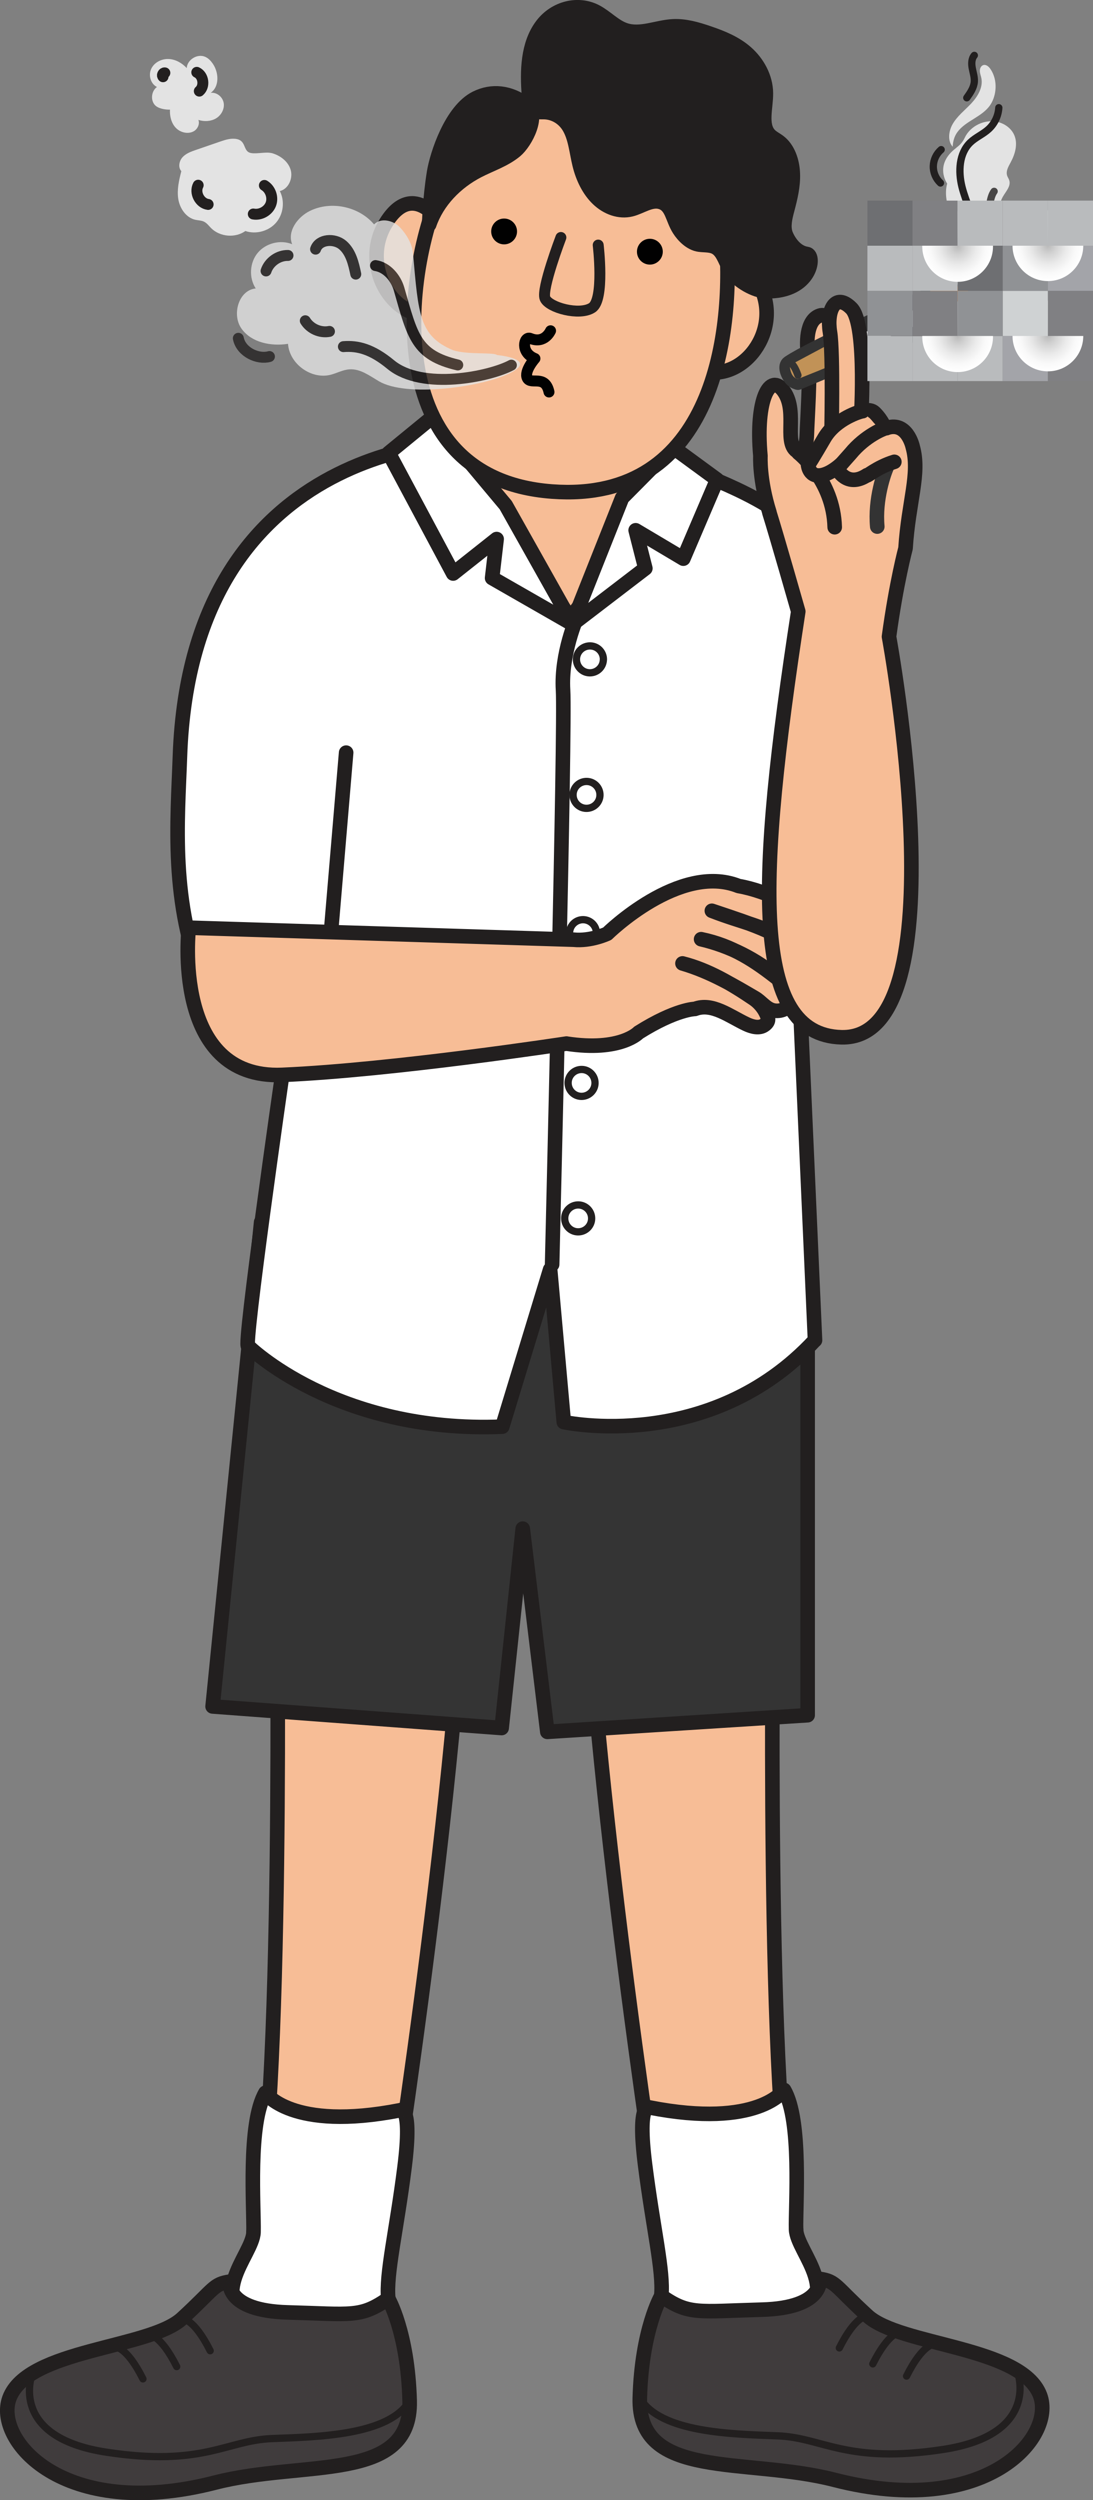
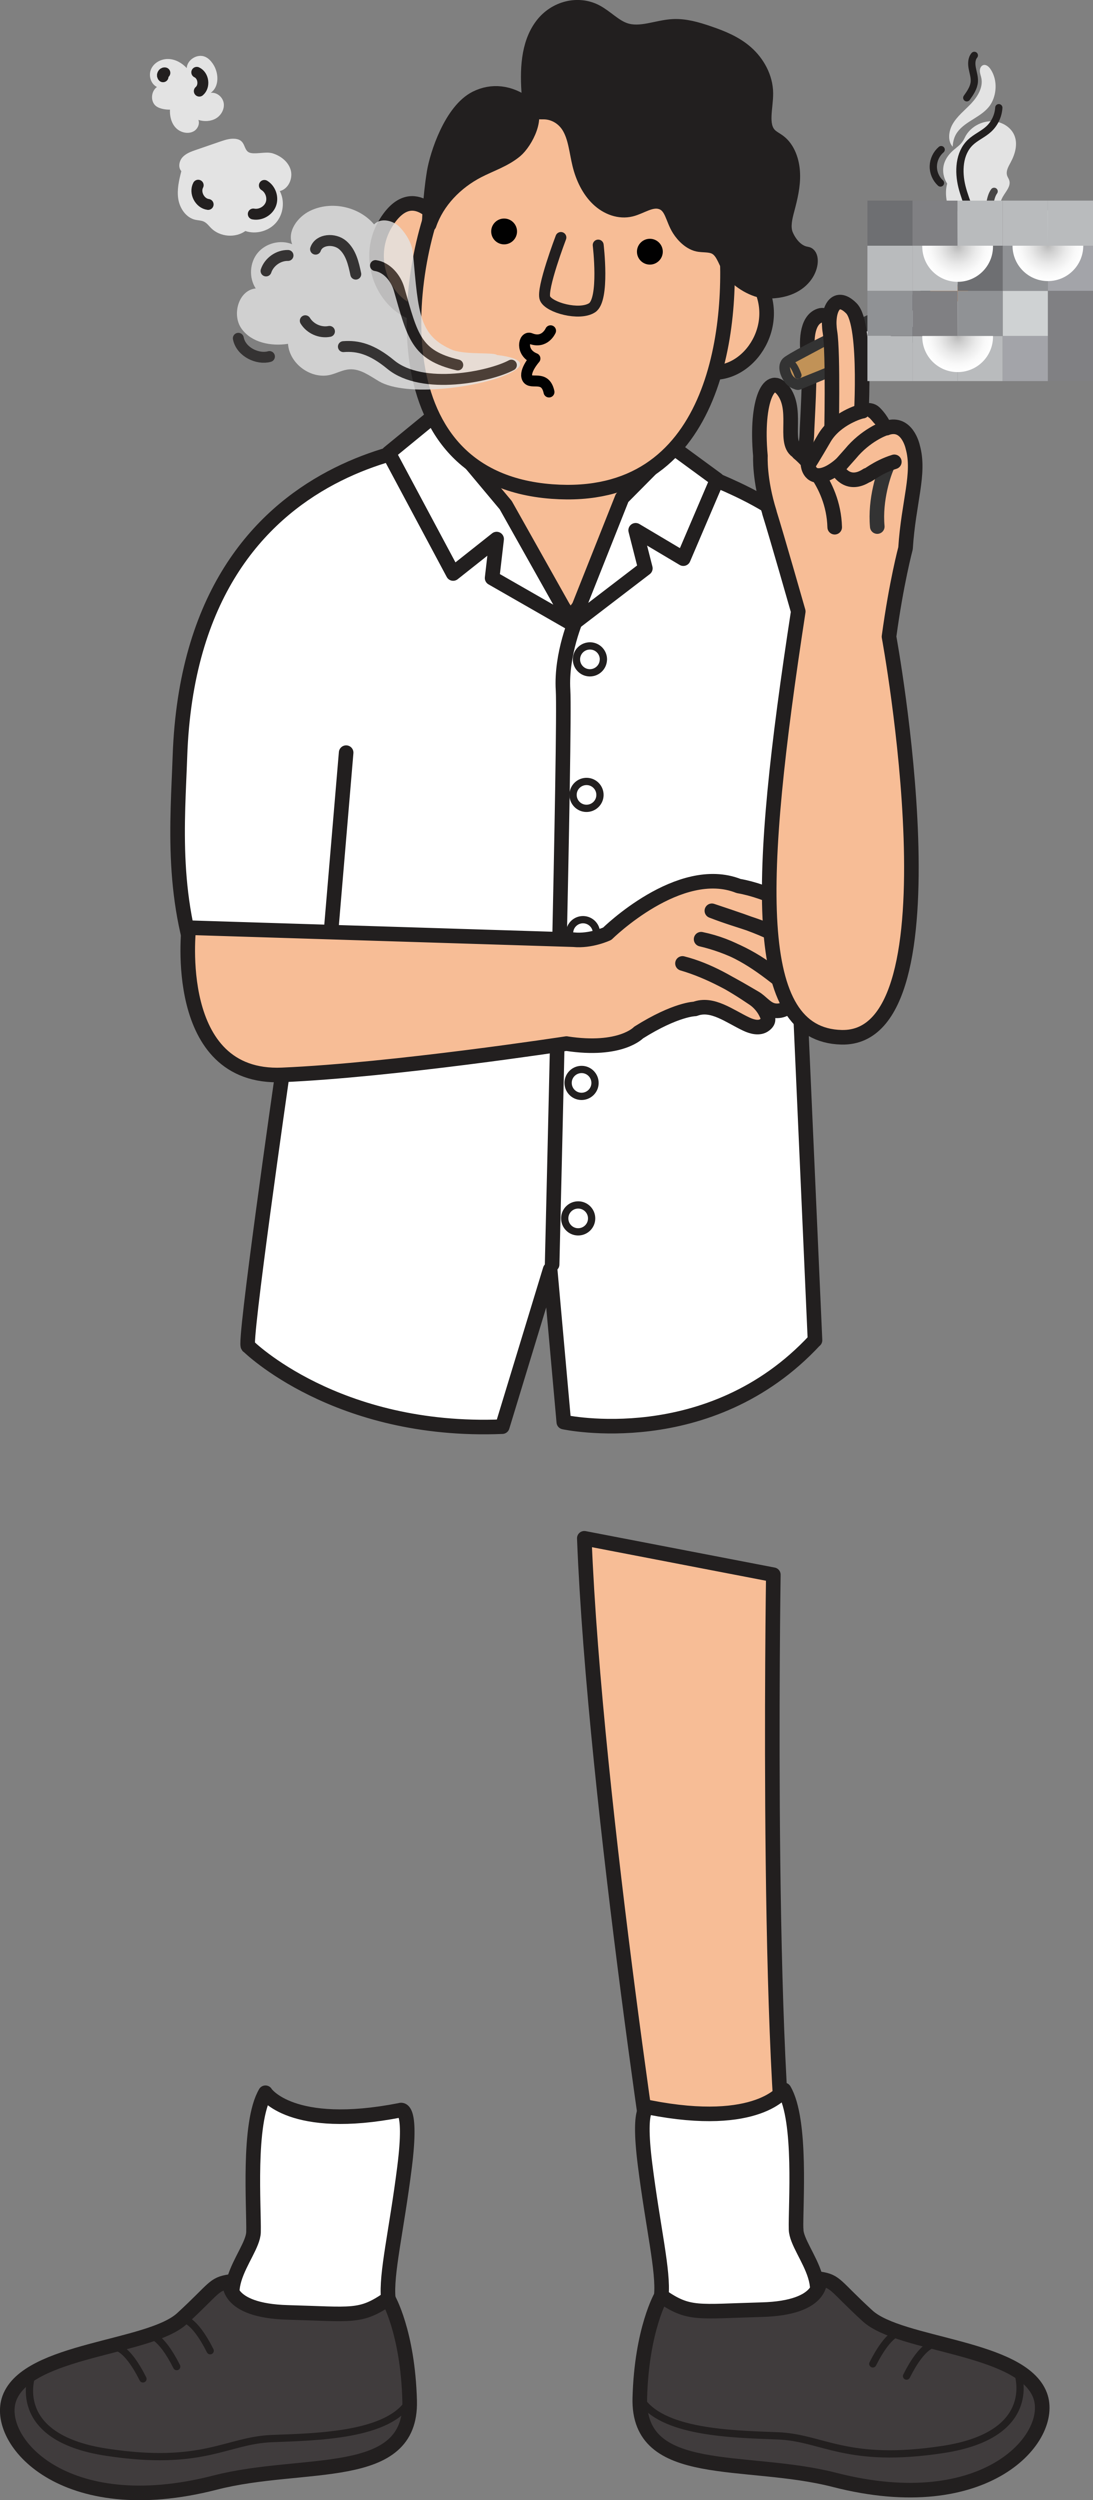
<svg xmlns="http://www.w3.org/2000/svg" xmlns:xlink="http://www.w3.org/1999/xlink" viewBox="0 0 203.07 464.49">
  <rect x="0" y="0" width="203.07" height="464.49" fill="#808080" stroke="none" />
  <defs>
    <style>
      .cls-1 {
        fill: #fb9036;
      }

      .cls-2 {
        fill: #c19257;
      }

      .cls-3 {
        fill: #a3a4a9;
      }

      .cls-4, .cls-5, .cls-6, .cls-7, .cls-8, .cls-9, .cls-10, .cls-11, .cls-12, .cls-13, .cls-14, .cls-15, .cls-16, .cls-17 {
        stroke-linecap: round;
        stroke-linejoin: round;
      }

      .cls-4, .cls-5, .cls-6, .cls-7, .cls-8, .cls-9, .cls-10, .cls-13, .cls-14, .cls-15 {
        stroke: #221f1f;
      }

      .cls-4, .cls-5, .cls-6, .cls-9, .cls-10, .cls-11, .cls-13, .cls-16 {
        stroke-width: 2.71px;
      }

      .cls-4, .cls-15 {
        fill: #f7bd96;
      }

      .cls-18 {
        fill: url(#radial-gradient-3);
      }

      .cls-18, .cls-19, .cls-20, .cls-21 {
        mix-blend-mode: multiply;
      }

      .cls-22 {
        fill: #6e6f72;
      }

      .cls-19 {
        fill: url(#radial-gradient);
      }

      .cls-5 {
        fill: #343434;
      }

      .cls-6 {
        fill: #403c3d;
      }

      .cls-7, .cls-11, .cls-12, .cls-13, .cls-14, .cls-17 {
        fill: none;
      }

      .cls-7, .cls-15, .cls-17 {
        stroke-width: 2.03px;
      }

      .cls-23 {
        opacity: .8;
      }

      .cls-24 {
        fill: #909295;
      }

      .cls-8, .cls-10, .cls-16 {
        fill: #fff;
      }

      .cls-8, .cls-12, .cls-14 {
        stroke-width: 1.35px;
      }

      .cls-9 {
        fill: #221f1f;
      }

      .cls-25 {
        isolation: isolate;
      }

      .cls-11, .cls-12, .cls-16 {
        stroke: #333;
      }

      .cls-26 {
        fill: #e3e3e3;
      }

      .cls-27 {
        fill: #cfd2d3;
      }

      .cls-20 {
        fill: url(#radial-gradient-2);
      }

      .cls-28 {
        fill: #010101;
      }

      .cls-29 {
        fill: #808083;
      }

      .cls-21 {
        fill: url(#radial-gradient-4);
      }

      .cls-30 {
        fill: #b9bbbd;
      }

      .cls-17 {
        stroke: #010101;
      }
    </style>
    <radialGradient id="radial-gradient" cx="177.92" cy="62.56" fx="177.92" fy="62.56" r="6.57" gradientUnits="userSpaceOnUse">
      <stop offset="0" stop-color="#bababa" />
      <stop offset=".23" stop-color="#d2d2d2" />
      <stop offset=".52" stop-color="#eaeaea" />
      <stop offset=".78" stop-color="#f9f9f9" />
      <stop offset="1" stop-color="#fff" />
    </radialGradient>
    <radialGradient id="radial-gradient-2" cx="194.69" cy="62.42" fx="194.69" fy="62.42" r="6.57" xlink:href="#radial-gradient" />
    <radialGradient id="radial-gradient-3" cy="45.79" fy="45.79" r="6.57" xlink:href="#radial-gradient" />
    <radialGradient id="radial-gradient-4" cx="194.69" cy="45.65" fx="194.69" fy="45.65" r="6.57" xlink:href="#radial-gradient" />
  </defs>
  <g class="cls-25">
    <g id="Layer_1" data-name="Layer 1">
      <g>
        <g>
          <g>
            <g>
              <path class="cls-4" d="M143.68,292.56s-1.57,102.23,4.22,121.65c0,0-7.18,15.14-24.45,3.46,0,0-12.95-82.21-14.89-131.88l35.11,6.77Z" />
              <g>
                <path class="cls-10" d="M145.68,388.29s-4.74,7.22-25.02,3.24c0,0-2.31-1.27-.82,10.57,1.49,11.84,3.48,19.88,3.02,24.42-.46,4.54,11.86,11.55,23.38,5.91,11.52-5.64,1.78-13.84,1.66-18.24-.12-4.4,1.1-20.25-2.22-25.91Z" />
                <g>
                  <path class="cls-6" d="M152.29,423.37s1.01,5.42-10.78,5.73c-11.91.32-13.49,1.03-18.65-2.56,0,0-3.64,6.22-3.99,18.97-.41,15.35,19.64,10.96,36.16,15.21,28.21,7.26,41.11-7.93,38.21-15.69-3.41-9.13-25.95-9.19-32.06-14.78-6.12-5.6-5.78-6.41-8.89-6.87Z" />
                  <path class="cls-14" d="M189.06,440.74s4.36,11.55-13.83,14.33c-18,2.75-22.34-2.22-30.78-2.53-8.44-.32-21.76-.56-25.56-7.03" />
                  <path class="cls-14" d="M173.61,435.51s-2.12-.18-5.18,5.93" />
                  <path class="cls-14" d="M167.34,433.24s-2.12-.17-5.18,5.93" />
-                   <path class="cls-14" d="M161.12,430.28s-2.12-.18-5.18,5.93" />
-                 </g>
-               </g>
-             </g>
-             <g>
-               <path class="cls-4" d="M51.45,292.14s1.43,103.16-4.36,122.59c0,0,7.18,15.14,24.45,3.46,0,0,13.08-81.88,15.03-131.55l-35.11,5.5Z" />
+                 </g>
+               </g>
+             </g>
+             <g>
              <g>
                <path class="cls-10" d="M49.31,388.81s4.74,7.22,25.03,3.24c0,0,2.31-1.27.82,10.57-1.49,11.84-3.48,19.88-3.02,24.42.46,4.54-11.86,11.55-23.38,5.91-11.52-5.64-1.79-13.84-1.66-18.24.12-4.4-1.11-20.25,2.22-25.91Z" />
                <g>
                  <path class="cls-6" d="M42.7,423.88s-1.01,5.41,10.78,5.73c11.91.32,13.48,1.03,18.65-2.56,0,0,3.64,6.22,3.98,18.97.41,15.35-19.64,10.96-36.15,15.21-28.21,7.26-41.11-7.93-38.21-15.69,3.4-9.13,25.95-9.19,32.06-14.78,6.11-5.6,5.78-6.4,8.89-6.87Z" />
                  <path class="cls-14" d="M5.93,441.25s-4.36,11.55,13.84,14.33c18,2.75,22.34-2.22,30.78-2.53,8.44-.32,21.76-.56,25.56-7.03" />
                  <path class="cls-14" d="M21.38,436.03s2.12-.17,5.18,5.93" />
                  <path class="cls-14" d="M27.65,433.75s2.12-.17,5.18,5.93" />
                  <path class="cls-14" d="M33.87,430.8s2.12-.17,5.18,5.93" />
                </g>
              </g>
            </g>
-             <polygon class="cls-5" points="150.05 228.96 150.05 318.66 101.69 321.75 97.12 284 93.2 321.04 39.5 317.03 48.52 227.05 150.05 228.96" />
          </g>
          <path class="cls-10" d="M151.42,249l-2.65-59.73s11.77.3,11.41-32.5c-.5-44.89-.05-47.28-3.17-48.84l-2.32-3.09c-7.21-9.78-16.88-13.86-27-17.81-5.39-2.1-13.36-4.15-19.33-4.14l-10.77,6.19-9.59-7.06s-52.51-1.48-54.57,58.52c-.41,11.9-1.89,27.2,4.66,42.72,0,0,5.75,14.72,14.34,16.45,0,0-7.34,51.06-6.32,50.38,0,0,16.33,16.23,47.21,14.96l8.89-29.19,2.54,28.34s27.07,5.92,46.66-15.22Z" />
          <g>
            <path class="cls-4" d="M105.96,114.73s17.93-22.14,18.44-27.27c.51-5.13-41.35-1.65-41.35-1.65,0,0,20.2,24.86,22.91,28.92Z" />
            <polygon class="cls-10" points="115.58 92.51 106.22 116.07 119.9 105.59 118.1 98.52 126.96 103.79 133.23 89.11 124.96 83.05 115.58 92.51" />
            <polygon class="cls-10" points="93.96 93.85 106.38 115.96 91.43 107.39 92.27 100.15 84.19 106.55 72.22 84.15 80.3 77.53 93.96 93.85" />
          </g>
          <g>
            <g>
              <g>
                <g>
                  <path class="cls-4" d="M131.35,52.65s6.25-7.69,10.1.96c3.85,8.66-4.33,18.28-12.03,14.91" />
                  <path class="cls-4" d="M82.2,41.84s-5.26-8.77-10.45-.5c-5.19,8.27,1.75,19.28,10.09,16.97" />
                  <path class="cls-4" d="M114.12,20.94c2.25.35,19.01,4.65,20.7,22.39,1.69,17.74-1.84,50.25-32.27,47.99-33.58-2.5-27.29-44.19-19.26-58.97,8.02-14.78,25.34-12.25,30.83-11.4Z" />
                </g>
                <path class="cls-28" d="M118.34,46.76c0,1.33,1.08,2.4,2.4,2.4s2.4-1.08,2.4-2.4-1.08-2.4-2.4-2.4-2.4,1.08-2.4,2.4Z" />
                <path class="cls-28" d="M91.26,43c0,1.33,1.08,2.4,2.4,2.4s2.4-1.08,2.4-2.4-1.08-2.4-2.4-2.4-2.4,1.08-2.4,2.4Z" />
                <path class="cls-15" d="M111.14,45.53s1.21,10.13-1.14,11.65c-2.35,1.52-8.03-.03-8.74-1.75-.71-1.72,2.95-11.31,2.95-11.31" />
              </g>
              <path class="cls-9" d="M142.37,54.11c-2.09-.04-5.17-1.79-6.49-3.67-1-1.42-1.39-3.51-2.78-4.39-.95-.61-2.11-.46-3.18-.61-1.57-.21-2.96-1.6-3.74-2.84-1.26-1.99-1.3-4.41-3.39-5.06-1.85-.58-3.68.89-5.55,1.35-2.14.53-4.43-.31-6.12-1.92-1.69-1.61-2.82-3.94-3.42-6.38-.6-2.43-.77-5.1-2.05-7.14-1.06-1.68-2.84-2.62-4.61-2.63-2.54-.02-2.49.22-2.75-3.08-.35-4.47-.27-9.49,2.43-13.05,2.42-3.19,6.68-4.25,10.01-2.5,1.86.98,3.4,2.72,5.35,3.39,2.89,1,5.95-.53,8.96-.68,2.25-.12,4.48.54,6.64,1.28,2.46.84,4.93,1.83,6.97,3.63,2.04,1.8,3.62,4.54,3.64,7.52.02,2.67-1.03,5.84.63,7.68.52.57,1.21.87,1.81,1.33,1.65,1.24,2.48,3.61,2.56,5.9.09,2.29-.46,4.53-1.04,6.72-.39,1.47-.79,3.09-.29,4.52,0,0,1.18,3.31,3.96,3.71,1.59.23.79,7.07-7.53,6.92Z" />
              <path class="cls-9" d="M80.65,32.05c.55-3.35,3.19-11.51,7.79-13.81,2.93-1.46,6.23-1.15,9.31,1.13,2.62,1.94-.11,7.06-1.98,8.62-2.04,1.7-4.64,2.52-7,3.74-4.08,2.12-7.54,5.64-9.03,9.99,0,0,.13-4.88.91-9.66Z" />
            </g>
            <g>
              <path class="cls-17" d="M102.29,61.45s-1.09,2.52-3.76,1.42c-1.19-.49-1.95,2.63.86,3.74,0,0-2.08,2.34-1.42,3.65.66,1.31,3.31-.73,4.03,2.57" />
              <g>
                <g>
                  <path class="cls-26" d="M50.41,28.42c1.6.42,3.11,1.53,3.59,3.12.47,1.59-.4,3.57-2.01,3.96.96,1.86.67,4.29-.7,5.87-1.37,1.58-3.73,2.22-5.7,1.55-1.88,1.34-4.72,1.1-6.36-.53-.43-.43-.8-.96-1.36-1.22-.48-.23-1.04-.22-1.55-.33-1.72-.37-2.9-2.08-3.19-3.82-.29-1.74.12-3.51.56-5.22-.64-.71-.41-1.91.24-2.61.65-.7,1.6-1.04,2.51-1.35,1.46-.5,2.92-1.01,4.38-1.51,1.05-.36,2.16-.73,3.24-.48,1.55.35,1.19,1.94,2.17,2.45.93.48,3.05-.16,4.19.14Z" />
                  <path class="cls-7" d="M49.12,34.45c1.15.7,1.68,2.26,1.19,3.51-.49,1.25-1.93,2.05-3.25,1.8" />
                  <path class="cls-7" d="M36.82,34.41c-.73,1.39.29,3.37,1.85,3.57" />
                </g>
                <g>
                  <path class="cls-26" d="M28.7,19.43c-.76-.96-.54-2.55.46-3.27-1.17-.57-1.62-2.17-1.07-3.36.54-1.18,1.89-1.88,3.19-1.84,1.3.04,2.53.73,3.41,1.69.09-1.57,2-2.74,3.44-2.09.59.26,1.05.75,1.41,1.28,1.14,1.66,1.25,4.26-.4,5.41,1.12-.16,2.23.76,2.42,1.88.19,1.11-.45,2.28-1.42,2.86-.97.58-2.2.63-3.28.29.28.75-.12,1.65-.8,2.07-.68.42-1.57.42-2.32.12-1.64-.64-2.25-2.48-2.16-4.1-.88.02-2.27-.18-2.88-.94Z" />
                  <path class="cls-7" d="M37.03,16.93c1.06-.9.8-2.9-.47-3.49" />
                  <path class="cls-7" d="M30.63,13.54c-.35-.06-.61.48-.34.72" />
                </g>
                <g class="cls-23">
                  <path class="cls-26" d="M94.35,69.51c-5.37,2.46-18.84,4.31-23.94,1.33-1.73-1.02-3.48-2.36-5.49-2.22-1.23.08-2.34.72-3.54,1.02-3.6.88-7.62-2.06-7.87-5.76-3.15.49-6.79-.22-8.64-2.82-1.85-2.6-.54-7.16,2.64-7.47-1.29-1.97-1.14-4.78.36-6.6,1.5-1.82,4.22-2.51,6.41-1.62-.96-2.39,1-5.06,3.31-6.19,3.92-1.92,9.09-.83,11.91,2.51,1.26-1.31,3.6-.75,4.84.58,1.24,1.34,2.24,3.05,2.4,4.86,1,11.26,1.12,15.29,7.45,17.94,2.77.88,7.55.33,8.16.89,0,0,8.13.75,1.99,3.56Z" />
                  <path class="cls-7" d="M85.05,67.81c-7.79-1.84-8.39-5.33-10.91-14.11-.59-2.05-2.27-4.05-4.38-4.36" />
                  <path class="cls-7" d="M95.01,67.84c-3.94,2.12-16.51,4.77-22.42-.11-3.49-2.88-6.11-3.54-8.79-3.33" />
                  <path class="cls-7" d="M44.28,62.85c.5,2.58,3.65,4,5.78,3.39" />
                  <path class="cls-7" d="M58.63,46.29c.65-1.9,3.53-2.07,5.05-.75,1.52,1.31,2.01,3.43,2.42,5.39" />
                  <path class="cls-7" d="M56.72,59.59c.91,1.49,2.78,2.32,4.49,1.98" />
                  <path class="cls-7" d="M49.43,50.34c.56-1.69,2.3-2.92,4.08-2.88" />
                </g>
              </g>
            </g>
          </g>
          <line class="cls-4" x1="64.31" y1="139.83" x2="61.56" y2="172.36" />
          <g>
            <g>
              <path class="cls-8" d="M112.1,122.56c-.03,1.38-1.18,2.47-2.56,2.44-1.38-.03-2.47-1.18-2.44-2.56.04-1.38,1.18-2.47,2.57-2.44,1.38.03,2.47,1.18,2.44,2.56Z" />
              <path class="cls-8" d="M111.47,147.74c-.03,1.38-1.18,2.47-2.56,2.44-1.38-.03-2.47-1.18-2.44-2.56.03-1.38,1.18-2.47,2.56-2.44,1.38.03,2.47,1.18,2.44,2.56Z" />
              <path class="cls-8" d="M110.82,173.42c-.03,1.38-1.18,2.47-2.56,2.44-1.38-.03-2.47-1.18-2.44-2.56.03-1.38,1.18-2.47,2.56-2.44,1.38.04,2.47,1.18,2.44,2.56Z" />
            </g>
            <g>
              <path class="cls-8" d="M110.55,201.25c-.03,1.38-1.18,2.47-2.56,2.44s-2.47-1.18-2.44-2.56c.03-1.38,1.18-2.47,2.56-2.44,1.38.03,2.47,1.18,2.44,2.56Z" />
              <path class="cls-8" d="M109.92,226.42c-.03,1.38-1.18,2.47-2.56,2.44-1.38-.03-2.47-1.18-2.44-2.56.03-1.38,1.18-2.47,2.56-2.44,1.38.03,2.47,1.18,2.44,2.56Z" />
            </g>
          </g>
          <path class="cls-13" d="M107.22,114.64s-3.03,6.79-2.61,13.59c.42,6.81-1.79,96.11-2.03,106.69" />
          <g>
            <path class="cls-4" d="M105.27,193.89c10.04,1.54,13.38-2.06,13.38-2.06,6.95-4.37,10.48-4.39,10.48-4.39,3.2-1.22,6.43,1.37,9.54,2.83,1.08.51,2.44.86,3.39.14.9-.68.73-1.25.23-2.26-.5-1.01-1.32-1.96-2.25-2.59-4.07-2.76-8.48-5.37-13.24-6.57,5.31,1.55,9.73,4.24,13.45,6.41,1.14.66,1.94,1.86,3.2,2.26,1.26.4,2.9-.07,3.29-1.32.42-1.36-.86-3.43-1.98-4.31-4.4-3.49-8.64-6.33-14.5-7.54,5.28,1.23,10.25,3.73,14.38,7.25,1.18,1.01,3.06,1.89,4.54,1.42,2.02-.63,1.63-3.41.37-5.11-3.23-4.35-9.45-6.2-17.29-8.84,6.3,2.44,8.15,2.18,17.86,7.09,1.45.73,3.5,1.37,4.61.18.81-.86.82-2.14-.9-3.75-3.89-3.65-11.34-7.23-16.6-8.12-11-4.38-24.41,8.86-24.41,8.86,0,0-3.04,1.44-6.28,1.11l-71.46-2.23s-3.34,28.24,17.35,27.35c20.69-.89,52.82-5.82,52.82-5.82Z" />
            <g>
              <g>
                <g>
                  <g>
                    <path class="cls-26" d="M177.67,27.45c.69-.52,1.19-1.04,1.55-1.82,1.04-2.27,3.82-3.58,6.23-2.95,1.28.33,2.46,1.2,2.99,2.42.7,1.61.18,3.5-.66,5.05-.42.78-.94,1.65-.66,2.49.1.3.3.56.39.86.35,1.1-.66,2.09-1.22,3.1-.99,1.78-.58,3.98-.68,6.02-.13,2.53-1.17,4.98-2.81,6.91-.54.63-5.64,5.02-5.47,2.62.04-.59.52-1.04.95-1.45.65-.62,1.26-1.32,1.55-2.17.57-1.66-.21-3.49-1.27-4.89,0,0-3.75-5.49-2.58-9.53,0,0-2.53-3.49,1.7-6.65Z" />
                    <g class="cls-23">
                      <path class="cls-14" d="M178.79,51.66c3.7-1.97,5.72-6.2,5.18-10.24-.32-2.38-.11-4.72.73-5.87" />
                    </g>
                  </g>
                  <path class="cls-26" d="M177.86,24.56c.79-1.08,1.96-1.8,3.09-2.5,1.13-.71,2.29-1.45,3.03-2.56.34-.5.59-1.07.75-1.66.47-1.68.27-3.57-.71-5.01-.31-.46-.83-.91-1.35-.73-.43.14-.64.65-.62,1.1.01.45.19.88.28,1.32.34,1.72-.68,3.42-1.88,4.7-1.2,1.28-2.65,2.37-3.5,3.91-.68,1.22-.94,3.05.05,4.13.05-.94.28-1.91.86-2.69Z" />
                  <path class="cls-14" d="M181.02,10.29c-.54.64-.54,1.58-.38,2.4.15.82.44,1.64.38,2.48-.08,1.12-.75,2.09-1.4,3" />
                </g>
                <path class="cls-14" d="M185.57,20.01c-.09,1.51-.78,2.97-1.9,3.99-1.04.95-2.39,1.5-3.4,2.47-2.11,2.04-2.25,5.41-1.54,8.26.72,2.85,2.13,5.5,2.67,8.38.27,1.48.26,3.16-.71,4.32" />
                <path class="cls-14" d="M174.86,27.8c-.89.76-1.43,1.9-1.46,3.07-.03,1.17.47,2.34,1.33,3.13" />
              </g>
              <g>
                <path class="cls-4" d="M142.96,95.22c-1.93-6.14-1.68-10.52-1.68-10.52-.95-10.37,1.76-15.82,4.42-11.89,2.66,3.93-.46,10.06,2.89,11.28,0,0,1.22,0,1.32-3.43.06-2.25.7-11.78.28-14.31-.42-2.52-.43-6.84,2.1-7.71,4.69-1.61,2.62,20.75,2.62,20.75,0,0,5.66-4.61,7.58-2.71,1.48,1.47,1.95,2.95,1.95,2.95,4.07-1.68,5.14,3.41,5.14,3.41,1.39,4.96-.79,10.18-1.34,18.83,0,0-1.7,6.32-3.07,16.41,0,0,13.78,74.98-8.82,74.43-16.91-.41-15.75-28.94-8.04-79.11,0,0-3.97-13.94-5.37-18.39Z" />
                <path class="cls-11" d="M164.88,86.51c-.62,1.24-2.36,6.25-1.89,11.32" />
                <path class="cls-13" d="M148.36,84.15s6.49,5.07,6.72,13.8" />
                <g>
                  <g>
                    <path class="cls-16" d="M146.55,67.43c4.23-2.86,21.04-10.32,27.25-13.14,0,0,2.55,3.08,2.55,5.08l-28.1,11.72s-.75-.16-1.22-.71c-.75-.89-1.28-2.41-.48-2.95Z" />
                    <path class="cls-1" d="M171.92,56.01c.09.19.24.37.26.58.01.15-.04.29-.04.44,0,.37.35.63.62.88.27.25.52.66.3.97,1.21,2.12,2.39,1.26,3.42,1.1,1.3-.21,2.17-.89,3.4-1.35.27-.1.55-.47.74-.7.4-.47.23-1.26-.07-1.8-.3-.54-.7-1.08-.69-1.7,0-.14.02-.27-.02-.4-.07-.23-.32-.35-.55-.44-.75-.28-1.54-.44-2.34-.48-.2,0-.45-.03-.55-.22-.05-.09-.04-.2-.08-.3-.1-.24-.44-.29-.67-.17-.23.11-.74.37-.94.54-.9.78-3.6,1.41-2.8,3.05Z" />
                    <path class="cls-2" d="M154.74,63.59s-.05,1.97,1.26,3.61c.08.1-7.72,3.2-7.72,3.2,0,0-1.38.03-1.56-2.53l8.02-4.28Z" />
                  </g>
                  <path class="cls-12" d="M146.55,67.43s.72-.47,1.7,2.28" />
                </g>
                <path class="cls-4" d="M154.47,81.55s.36-15.98-.27-19.86c-.63-3.88.9-7.49,3.97-4.42,3.07,3.07,1.71,22.29,1.71,22.29" />
                <path class="cls-4" d="M163.69,79.96c-2.93.92-6.48,6.43-9.9,7.96-3.42,1.53-3.66-1.53-3.66-1.53.47-.59,3.07-5.07,3.07-5.07,2.13-3.56,6.67-4.92,7.07-4.93" />
                <path class="cls-4" d="M164.64,79.55c-.4,0-3.89,1.41-6.61,4.72,0,0-2,2.24-2.48,2.83,0,0,1.77,3.66,5.54,1.18-.2.4,1.8-1.47,5.07-2.48" />
              </g>
            </g>
          </g>
        </g>
        <g>
          <rect class="cls-30" x="161.16" y="62.42" width="8.38" height="8.38" />
          <rect class="cls-30" x="169.54" y="62.42" width="8.38" height="8.38" />
          <rect class="cls-30" x="177.92" y="62.42" width="8.38" height="8.38" />
          <rect class="cls-3" x="186.31" y="62.42" width="8.38" height="8.38" />
          <rect class="cls-29" x="194.69" y="62.42" width="8.38" height="8.38" />
          <path class="cls-19" d="M184.49,62.56c0,3.63-2.94,6.57-6.57,6.57s-6.57-2.94-6.57-6.57,2.94-6.57,6.57-6.57,6.57,2.94,6.57,6.57Z" />
-           <path class="cls-20" d="M201.26,62.42c0,3.63-2.94,6.57-6.57,6.57s-6.57-2.94-6.57-6.57,2.94-6.57,6.57-6.57,6.57,2.94,6.57,6.57Z" />
          <rect class="cls-29" x="169.54" y="54.04" width="8.38" height="8.38" />
          <rect class="cls-24" x="177.92" y="54.04" width="8.38" height="8.38" />
          <rect class="cls-27" x="186.31" y="54.04" width="8.38" height="8.38" />
          <rect class="cls-29" x="194.69" y="54.04" width="8.38" height="8.38" />
          <rect class="cls-24" x="161.16" y="54.04" width="8.38" height="8.38" />
          <rect class="cls-30" x="161.16" y="45.65" width="8.38" height="8.38" />
          <rect class="cls-30" x="169.54" y="45.65" width="8.38" height="8.38" />
          <rect class="cls-22" x="177.92" y="45.65" width="8.38" height="8.38" />
          <rect class="cls-24" x="186.31" y="45.65" width="8.38" height="8.38" />
          <rect class="cls-3" x="194.69" y="45.65" width="8.38" height="8.38" />
          <path class="cls-18" d="M184.49,45.79c0,3.63-2.94,6.57-6.57,6.57s-6.57-2.94-6.57-6.57,2.94-6.57,6.57-6.57,6.57,2.94,6.57,6.57Z" />
          <path class="cls-21" d="M201.26,45.65c0,3.63-2.94,6.57-6.57,6.57s-6.57-2.94-6.57-6.57,2.94-6.57,6.57-6.57,6.57,2.94,6.57,6.57Z" />
          <rect class="cls-29" x="169.54" y="37.27" width="8.38" height="8.38" />
          <rect class="cls-30" x="177.92" y="37.27" width="8.38" height="8.38" />
          <rect class="cls-30" x="186.31" y="37.27" width="8.38" height="8.38" />
          <rect class="cls-30" x="194.69" y="37.27" width="8.38" height="8.38" />
          <rect class="cls-22" x="161.16" y="37.27" width="8.38" height="8.38" />
        </g>
      </g>
    </g>
  </g>
</svg>